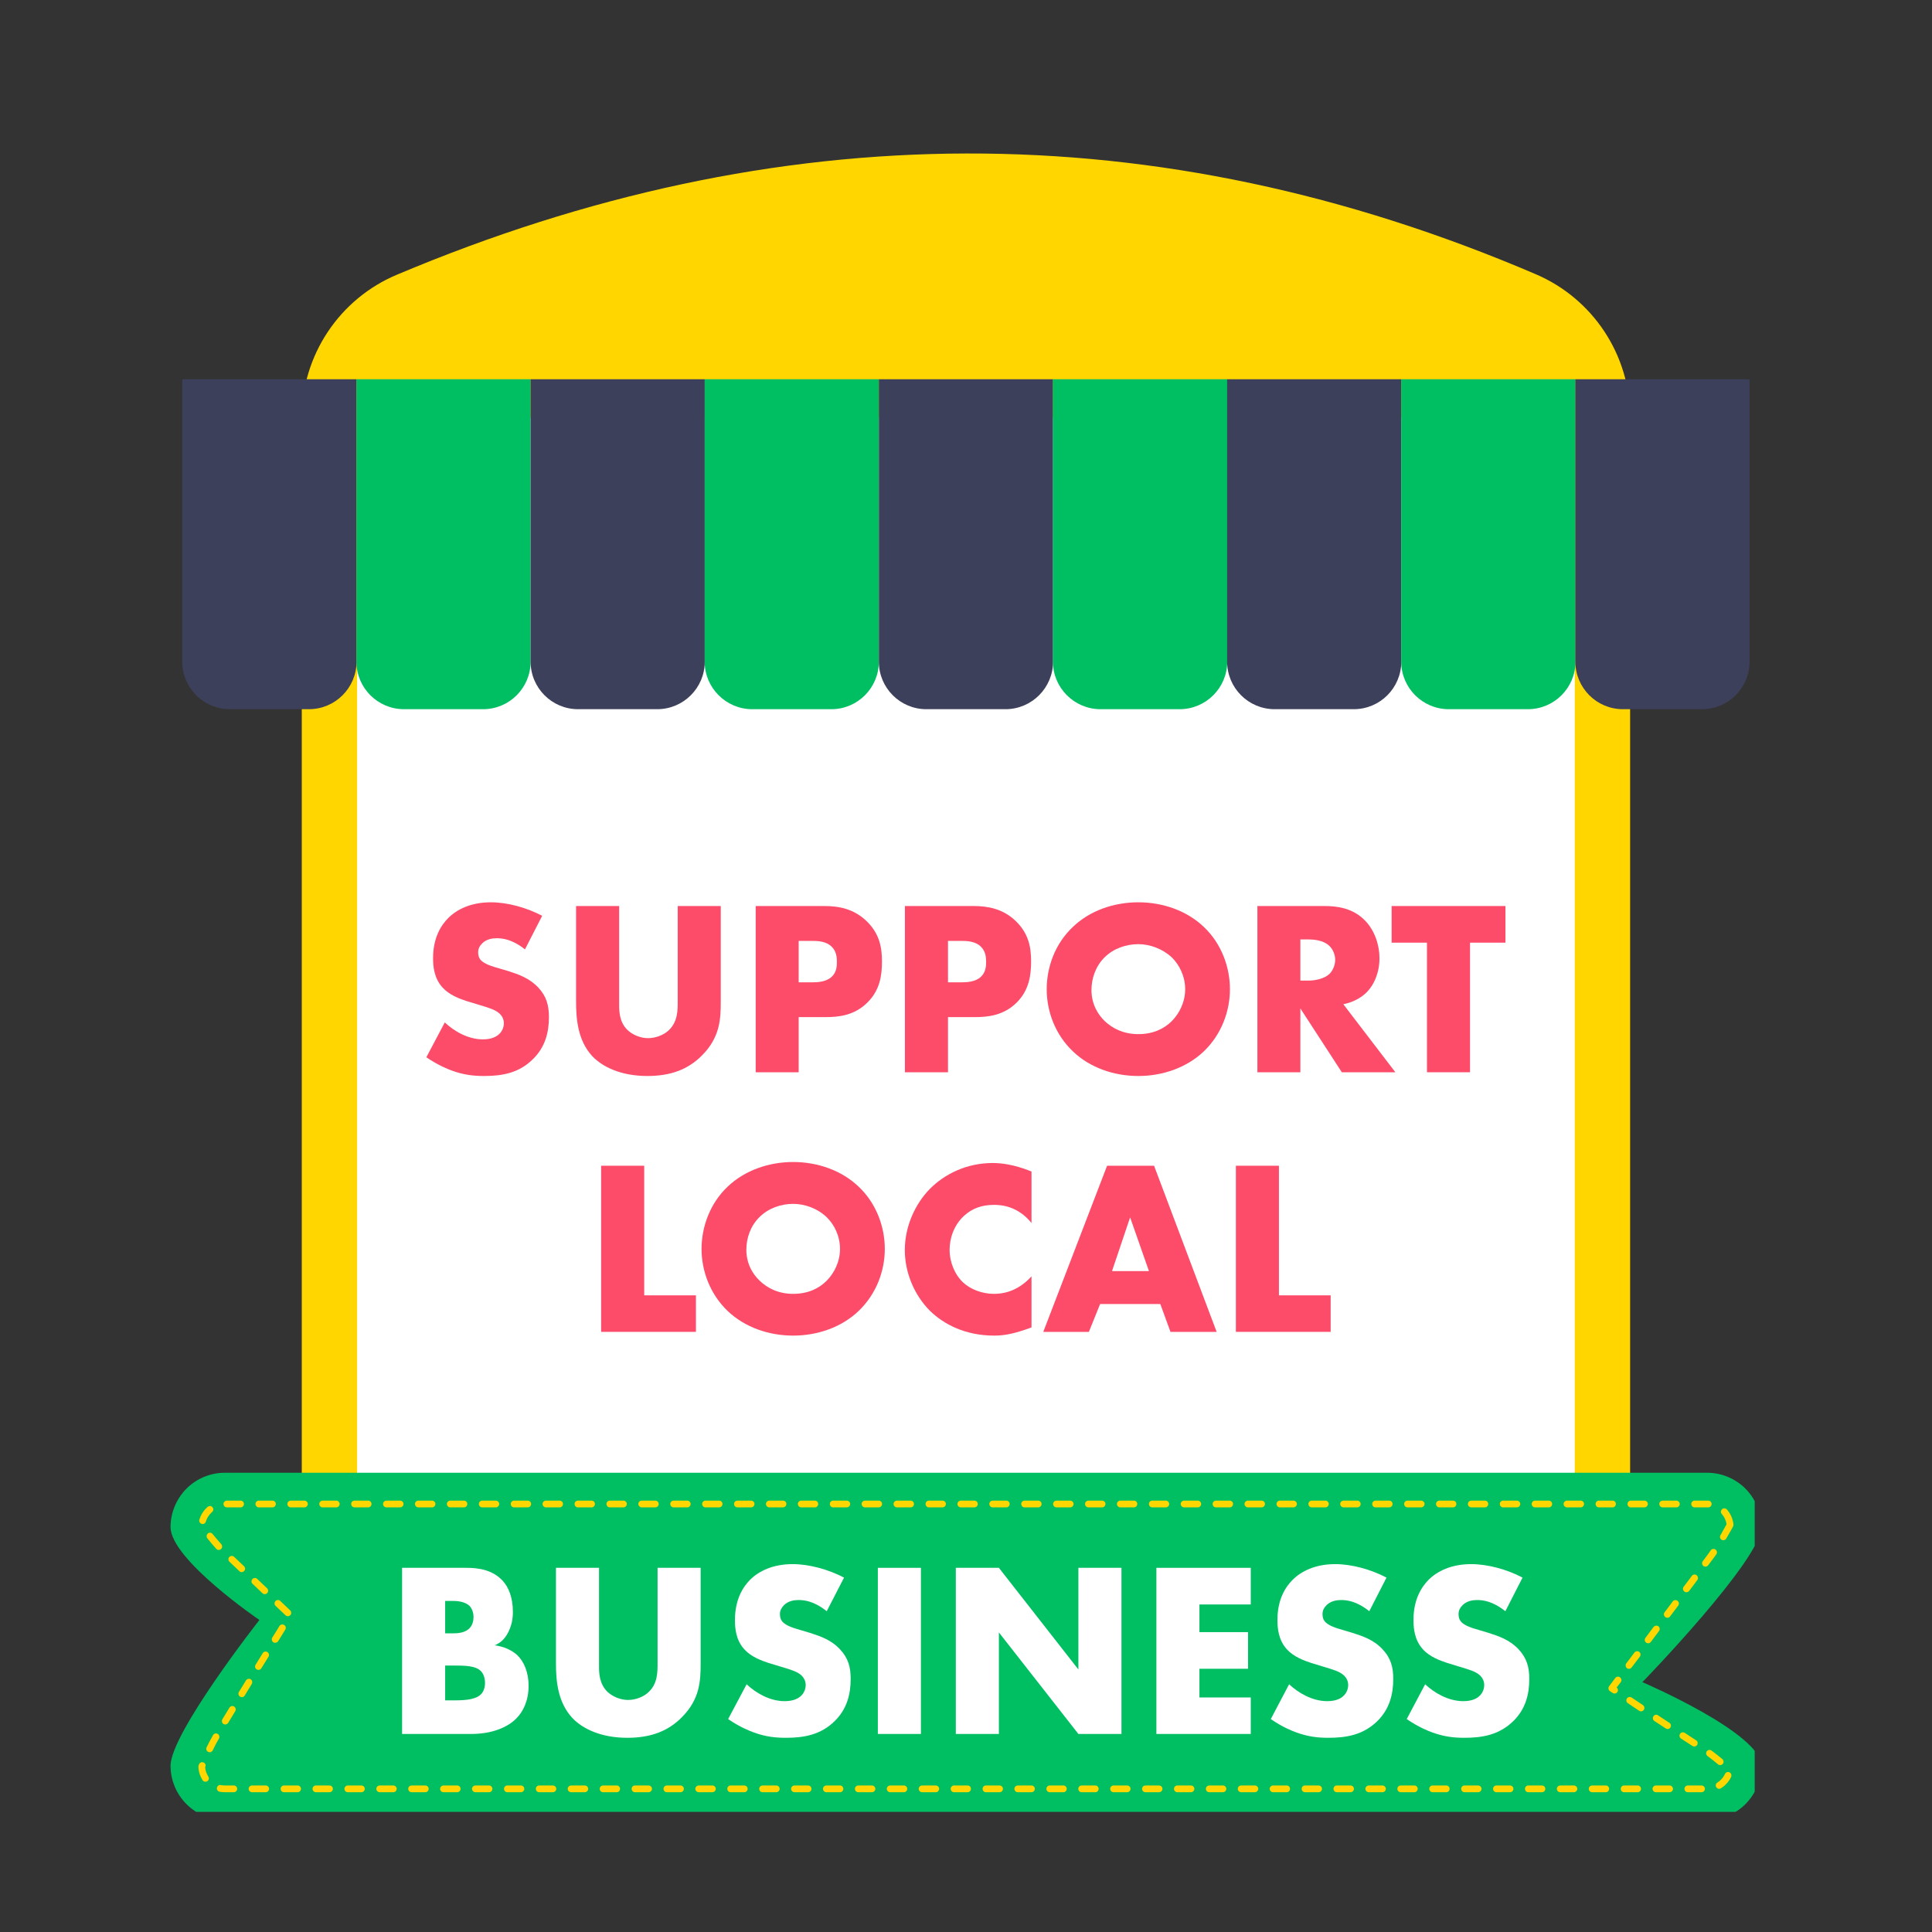
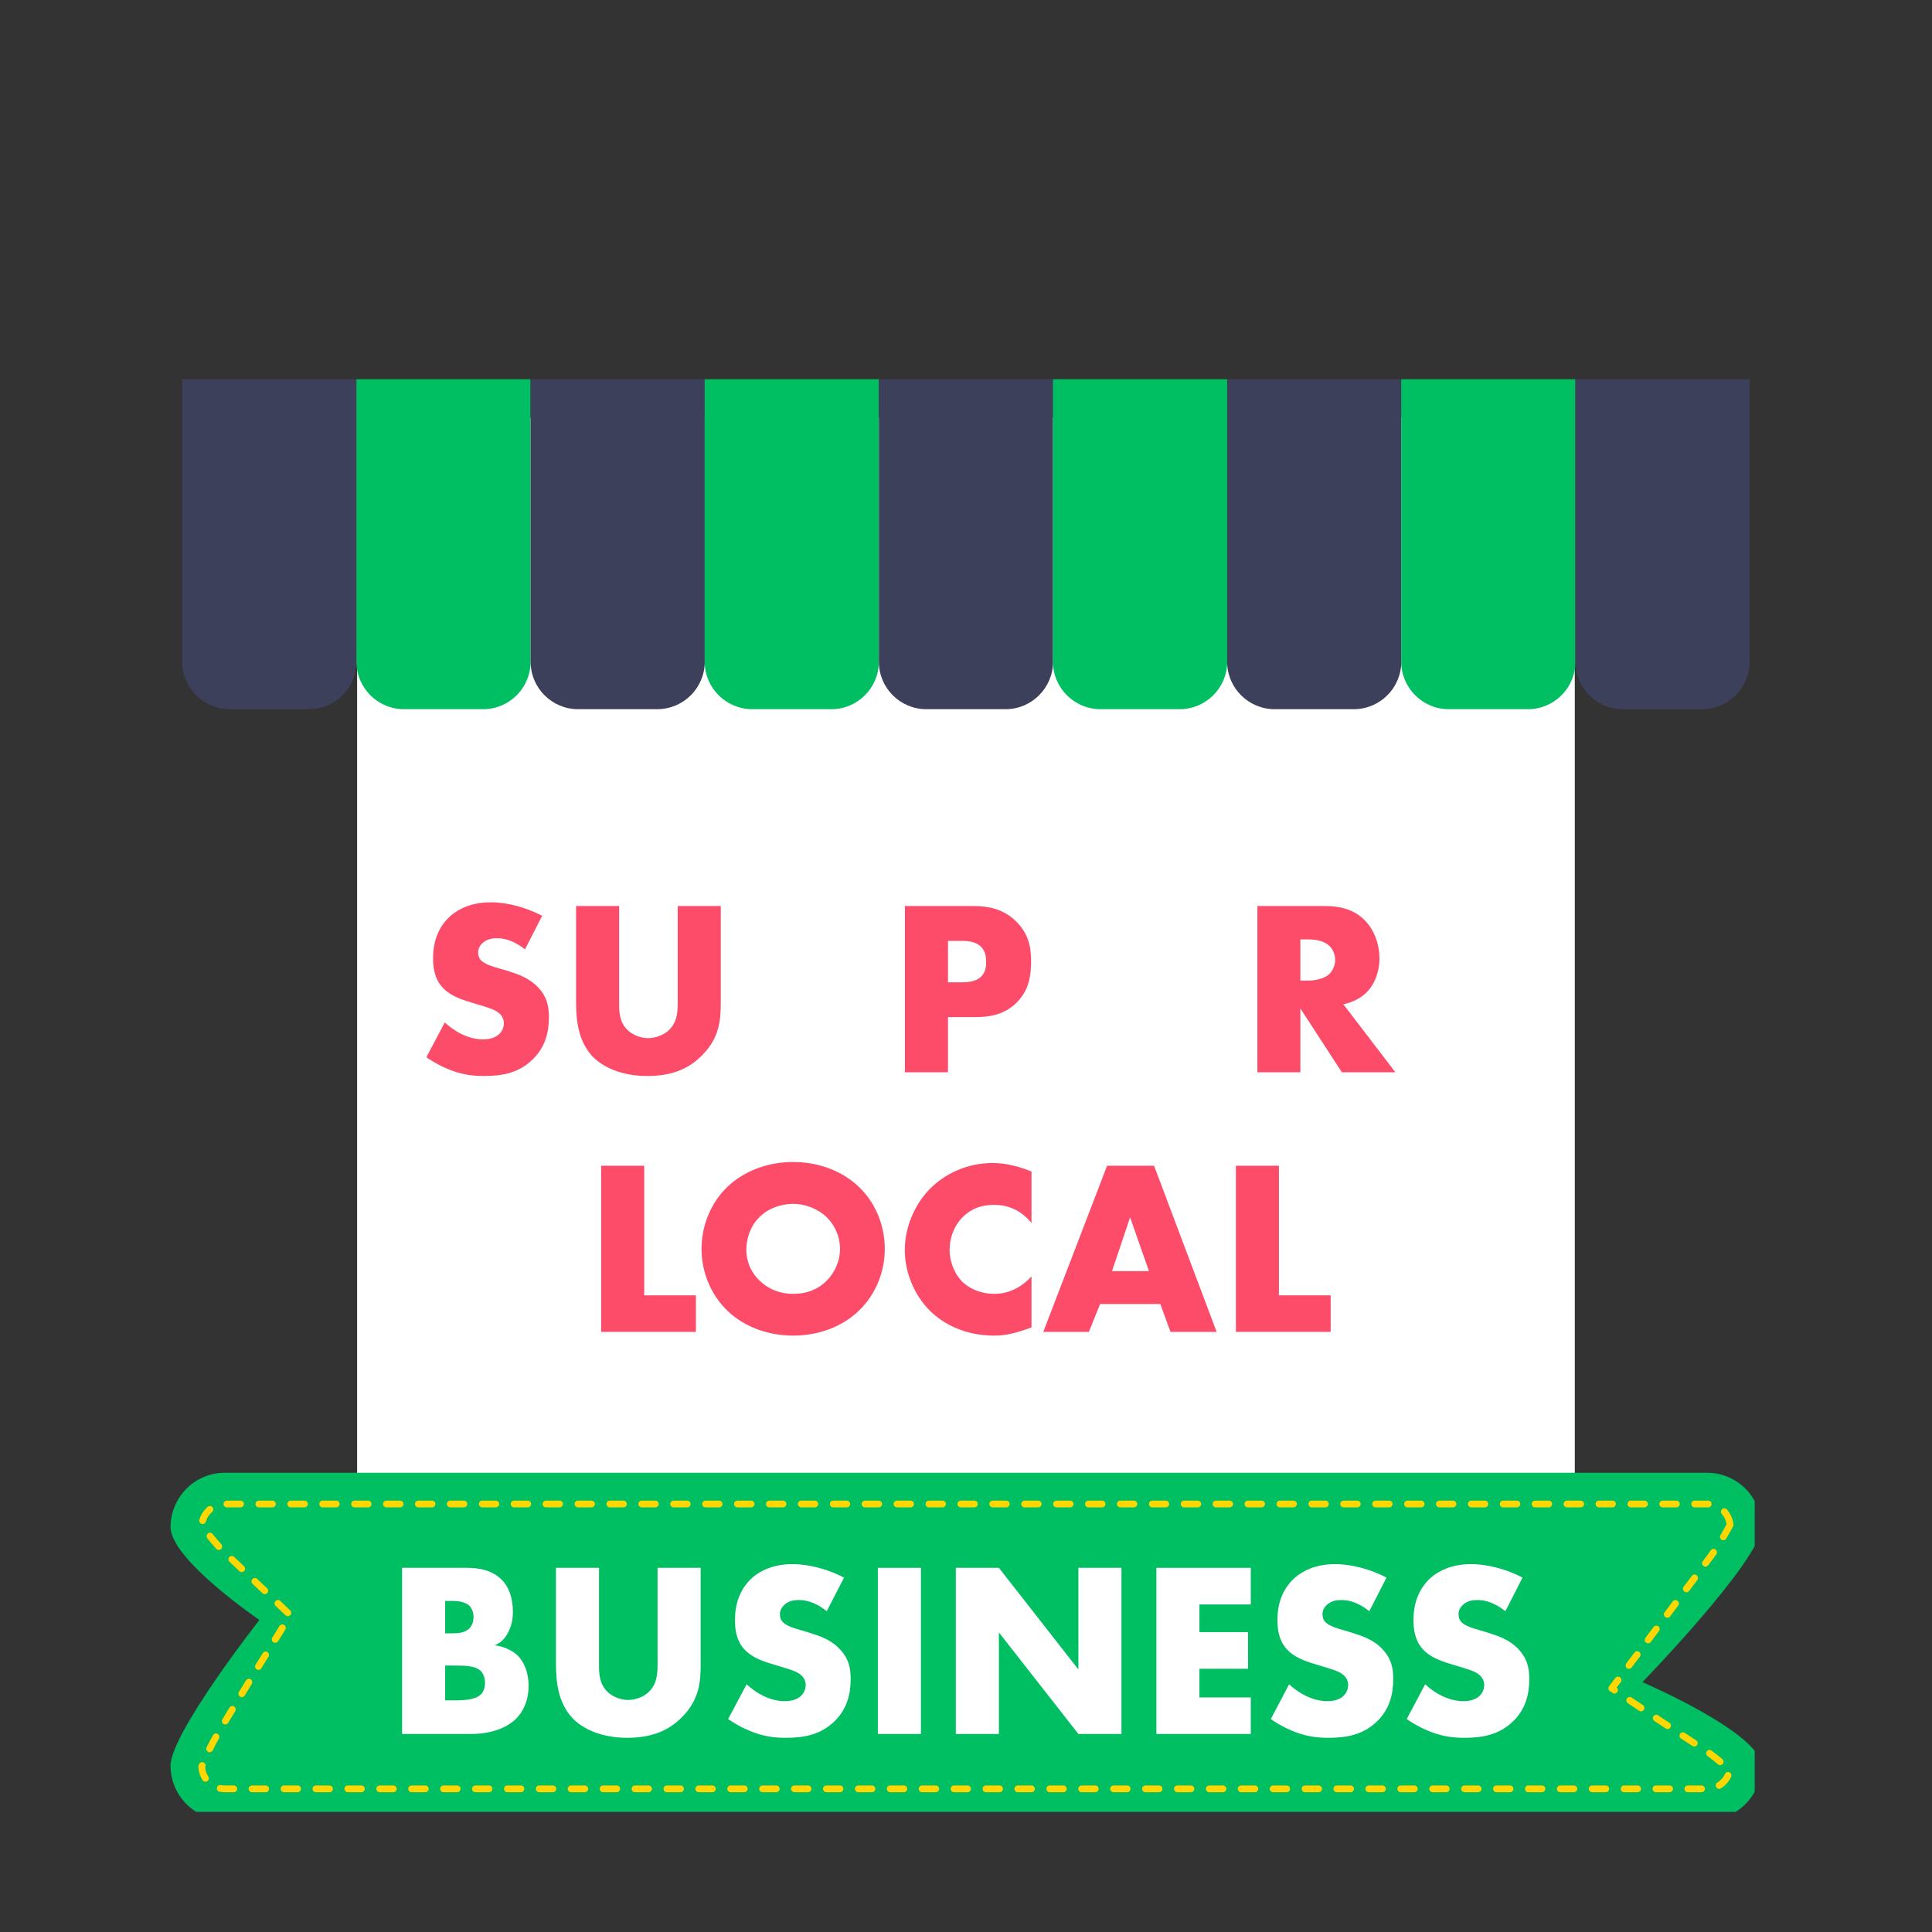
<svg xmlns="http://www.w3.org/2000/svg" version="1.0" preserveAspectRatio="xMidYMid meet" height="100" viewBox="0 0 75 75" zoomAndPan="magnify" width="100">
  <rect x="0" y="0" width="75" height="75" fill="#333333" stroke="none" />
  <defs>
    <clipPath id="dd0cc1abd8">
      <path clip-rule="nonzero" d="M 6.617 57 L 68.117 57 L 68.117 70.336 L 6.617 70.336 Z M 6.617 57" />
    </clipPath>
  </defs>
-   <path fill-rule="evenodd" fill-opacity="1" d="M 63.281 16.195 C 63.281 13.773 61.836 11.59 59.609 10.641 C 44.879 4.336 30.148 4.453 15.418 10.66 C 13.176 11.598 11.715 13.793 11.715 16.223 C 11.715 28.215 11.715 63.914 11.715 63.914 L 63.281 63.914 C 63.281 63.914 63.281 28.156 63.281 16.195 Z M 63.281 16.195" fill="#ffd600" />
  <path fill-rule="evenodd" fill-opacity="1" d="M 61.133 16.195 L 13.863 16.223 L 13.863 63.914 L 61.133 63.914 Z M 61.133 16.195" fill="#ffffff" />
  <path fill-rule="evenodd" fill-opacity="1" d="M 13.84 14.723 L 7.074 14.723 C 7.074 14.723 7.074 22.141 7.074 25.684 C 7.074 26.703 7.902 27.531 8.922 27.531 L 11.992 27.531 C 13.012 27.531 13.84 26.703 13.84 25.684 C 13.84 22.141 13.84 14.723 13.84 14.723 Z M 13.84 14.723" fill="#3d405b" />
  <path fill-rule="evenodd" fill-opacity="1" d="M 20.598 14.723 L 13.836 14.723 L 13.836 25.684 C 13.836 26.703 14.664 27.531 15.684 27.531 L 18.754 27.531 C 19.773 27.531 20.598 26.703 20.598 25.684 C 20.598 22.141 20.598 14.723 20.598 14.723 Z M 20.598 14.723" fill="#00bf63" />
  <path fill-rule="evenodd" fill-opacity="1" d="M 27.359 14.723 L 20.598 14.723 C 20.598 14.723 20.598 22.141 20.598 25.684 C 20.598 26.703 21.422 27.531 22.441 27.531 L 25.512 27.531 C 26.531 27.531 27.359 26.703 27.359 25.684 C 27.359 22.141 27.359 14.723 27.359 14.723 Z M 27.359 14.723" fill="#3d405b" />
  <path fill-rule="evenodd" fill-opacity="1" d="M 34.117 14.723 L 27.355 14.723 C 27.355 14.723 27.355 22.141 27.355 25.684 C 27.355 26.703 28.184 27.531 29.203 27.531 C 30.156 27.531 31.316 27.531 32.273 27.531 C 33.293 27.531 34.117 26.703 34.117 25.684 C 34.117 22.141 34.117 14.723 34.117 14.723 Z M 34.117 14.723" fill="#00bf63" />
  <path fill-rule="evenodd" fill-opacity="1" d="M 40.879 14.723 L 34.117 14.723 L 34.117 25.684 C 34.117 26.703 34.941 27.531 35.961 27.531 C 36.918 27.531 38.078 27.531 39.031 27.531 C 40.051 27.531 40.879 26.703 40.879 25.684 C 40.879 22.141 40.879 14.723 40.879 14.723 Z M 40.879 14.723" fill="#3d405b" />
  <path fill-rule="evenodd" fill-opacity="1" d="M 47.641 14.723 L 40.875 14.723 L 40.875 25.684 C 40.875 26.703 41.703 27.531 42.723 27.531 L 45.793 27.531 C 46.812 27.531 47.641 26.703 47.641 25.684 Z M 47.641 14.723" fill="#00bf63" />
  <path fill-rule="evenodd" fill-opacity="1" d="M 54.398 14.723 L 47.637 14.723 C 47.637 14.723 47.637 22.141 47.637 25.684 C 47.637 26.703 48.461 27.531 49.484 27.531 C 50.438 27.531 51.598 27.531 52.551 27.531 C 53.574 27.531 54.398 26.703 54.398 25.684 Z M 54.398 14.723" fill="#3d405b" />
  <path fill-rule="evenodd" fill-opacity="1" d="M 61.16 14.723 L 54.395 14.723 C 54.395 14.723 54.395 22.141 54.395 25.684 C 54.395 26.703 55.223 27.531 56.242 27.531 L 59.312 27.531 C 60.332 27.531 61.16 26.703 61.16 25.684 C 61.16 22.141 61.16 14.723 61.16 14.723 Z M 61.16 14.723" fill="#00bf63" />
  <path fill-rule="evenodd" fill-opacity="1" d="M 67.918 14.723 L 61.156 14.723 C 61.156 14.723 61.156 22.141 61.156 25.684 C 61.156 26.703 61.98 27.531 63.004 27.531 C 63.957 27.531 65.117 27.531 66.07 27.531 C 67.094 27.531 67.918 26.703 67.918 25.684 C 67.918 22.141 67.918 14.723 67.918 14.723 Z M 67.918 14.723" fill="#3d405b" />
  <g clip-path="url(#dd0cc1abd8)">
    <path fill-rule="evenodd" fill-opacity="1" d="M 68.375 59.281 C 68.375 58.723 68.152 58.188 67.758 57.789 C 67.363 57.395 66.828 57.172 66.27 57.172 C 56.797 57.172 18.199 57.172 8.727 57.172 C 8.168 57.172 7.633 57.395 7.238 57.789 C 6.844 58.188 6.621 58.723 6.621 59.281 C 6.621 60.543 10.07 62.887 10.07 62.887 C 10.07 62.887 6.621 67.281 6.621 68.547 C 6.621 69.105 6.844 69.641 7.238 70.035 C 7.633 70.43 8.168 70.652 8.727 70.652 C 18.199 70.652 56.797 70.652 66.27 70.652 C 66.828 70.652 67.363 70.43 67.758 70.035 C 68.152 69.641 68.375 69.105 68.375 68.547 C 68.375 67.281 63.758 65.301 63.758 65.301 C 63.758 65.301 68.375 60.543 68.375 59.281 Z M 68.375 59.281" fill="#00bf63" />
  </g>
  <path fill-rule="evenodd" fill-opacity="1" d="M 47.473 69.312 L 46.945 69.312 C 46.871 69.312 46.812 69.371 46.812 69.441 C 46.812 69.516 46.871 69.574 46.945 69.574 L 47.473 69.574 C 47.543 69.574 47.605 69.516 47.605 69.441 C 47.605 69.371 47.543 69.312 47.473 69.312 Z M 56.141 69.312 L 55.617 69.312 C 55.543 69.312 55.484 69.371 55.484 69.441 C 55.484 69.516 55.543 69.574 55.617 69.574 L 56.141 69.574 C 56.215 69.574 56.273 69.516 56.273 69.441 C 56.273 69.371 56.215 69.312 56.141 69.312 Z M 57.379 69.312 L 56.855 69.312 C 56.781 69.312 56.723 69.371 56.723 69.441 C 56.723 69.516 56.781 69.574 56.855 69.574 L 57.379 69.574 C 57.453 69.574 57.512 69.516 57.512 69.441 C 57.512 69.371 57.453 69.312 57.379 69.312 Z M 58.621 69.312 L 58.09 69.312 C 58.02 69.312 57.961 69.371 57.961 69.441 C 57.961 69.516 58.02 69.574 58.09 69.574 L 58.621 69.574 C 58.691 69.574 58.75 69.516 58.75 69.441 C 58.75 69.371 58.691 69.312 58.621 69.312 Z M 46.234 69.312 L 45.703 69.312 C 45.633 69.312 45.574 69.371 45.574 69.441 C 45.574 69.516 45.633 69.574 45.703 69.574 L 46.234 69.574 C 46.305 69.574 46.363 69.516 46.363 69.441 C 46.363 69.371 46.305 69.312 46.234 69.312 Z M 48.711 69.312 L 48.184 69.312 C 48.109 69.312 48.051 69.371 48.051 69.441 C 48.051 69.516 48.109 69.574 48.184 69.574 L 48.711 69.574 C 48.785 69.574 48.844 69.516 48.844 69.441 C 48.844 69.371 48.785 69.312 48.711 69.312 Z M 54.906 69.312 L 54.375 69.312 C 54.305 69.312 54.246 69.371 54.246 69.441 C 54.246 69.516 54.305 69.574 54.375 69.574 L 54.906 69.574 C 54.977 69.574 55.035 69.516 55.035 69.441 C 55.035 69.371 54.977 69.312 54.906 69.312 Z M 41.281 69.312 L 40.75 69.312 C 40.68 69.312 40.621 69.371 40.621 69.441 C 40.621 69.516 40.68 69.574 40.75 69.574 L 41.281 69.574 C 41.352 69.574 41.41 69.516 41.41 69.441 C 41.41 69.371 41.352 69.312 41.281 69.312 Z M 42.52 69.312 L 41.988 69.312 C 41.918 69.312 41.859 69.371 41.859 69.441 C 41.859 69.516 41.918 69.574 41.988 69.574 L 42.52 69.574 C 42.59 69.574 42.648 69.516 42.648 69.441 C 42.648 69.371 42.59 69.312 42.52 69.312 Z M 49.949 69.312 L 49.422 69.312 C 49.352 69.312 49.289 69.371 49.289 69.441 C 49.289 69.516 49.352 69.574 49.422 69.574 L 49.949 69.574 C 50.023 69.574 50.078 69.516 50.078 69.441 C 50.078 69.371 50.023 69.312 49.949 69.312 Z M 51.188 69.312 L 50.66 69.312 C 50.586 69.312 50.531 69.371 50.531 69.441 C 50.531 69.516 50.586 69.574 50.66 69.574 L 51.188 69.574 C 51.258 69.574 51.32 69.516 51.32 69.441 C 51.32 69.371 51.258 69.312 51.188 69.312 Z M 44.992 69.312 L 44.469 69.312 C 44.395 69.312 44.336 69.371 44.336 69.441 C 44.336 69.516 44.395 69.574 44.469 69.574 L 44.992 69.574 C 45.066 69.574 45.125 69.516 45.125 69.441 C 45.125 69.371 45.066 69.312 44.992 69.312 Z M 43.754 69.312 L 43.23 69.312 C 43.156 69.312 43.098 69.371 43.098 69.441 C 43.098 69.516 43.156 69.574 43.23 69.574 L 43.754 69.574 C 43.828 69.574 43.887 69.516 43.887 69.441 C 43.887 69.371 43.828 69.312 43.754 69.312 Z M 40.039 69.312 L 39.512 69.312 C 39.441 69.312 39.379 69.371 39.379 69.441 C 39.379 69.516 39.441 69.574 39.512 69.574 L 40.039 69.574 C 40.113 69.574 40.172 69.516 40.172 69.441 C 40.172 69.371 40.113 69.312 40.039 69.312 Z M 66.051 69.312 L 65.523 69.312 C 65.449 69.312 65.391 69.371 65.391 69.441 C 65.391 69.516 65.449 69.574 65.523 69.574 L 66.051 69.574 C 66.125 69.574 66.184 69.516 66.184 69.441 C 66.184 69.371 66.125 69.312 66.051 69.312 Z M 63.574 69.312 L 63.047 69.312 C 62.973 69.312 62.918 69.371 62.918 69.441 C 62.918 69.516 62.973 69.574 63.047 69.574 L 63.574 69.574 C 63.645 69.574 63.703 69.516 63.703 69.441 C 63.703 69.371 63.645 69.312 63.574 69.312 Z M 62.336 69.312 L 61.809 69.312 C 61.734 69.312 61.676 69.371 61.676 69.441 C 61.676 69.516 61.734 69.574 61.809 69.574 L 62.336 69.574 C 62.41 69.574 62.465 69.516 62.465 69.441 C 62.465 69.371 62.41 69.312 62.336 69.312 Z M 61.098 69.312 L 60.57 69.312 C 60.496 69.312 60.438 69.371 60.438 69.441 C 60.438 69.516 60.496 69.574 60.57 69.574 L 61.098 69.574 C 61.168 69.574 61.23 69.516 61.23 69.441 C 61.23 69.371 61.168 69.312 61.098 69.312 Z M 59.859 69.312 L 59.328 69.312 C 59.258 69.312 59.199 69.371 59.199 69.441 C 59.199 69.516 59.258 69.574 59.328 69.574 L 59.859 69.574 C 59.93 69.574 59.988 69.516 59.988 69.441 C 59.988 69.371 59.93 69.312 59.859 69.312 Z M 53.664 69.312 L 53.137 69.312 C 53.066 69.312 53.004 69.371 53.004 69.441 C 53.004 69.516 53.066 69.574 53.137 69.574 L 53.664 69.574 C 53.738 69.574 53.797 69.516 53.797 69.441 C 53.797 69.371 53.738 69.312 53.664 69.312 Z M 52.426 69.312 L 51.898 69.312 C 51.824 69.312 51.766 69.371 51.766 69.441 C 51.766 69.516 51.824 69.574 51.898 69.574 L 52.426 69.574 C 52.5 69.574 52.559 69.516 52.559 69.441 C 52.559 69.371 52.5 69.312 52.426 69.312 Z M 64.812 69.312 L 64.285 69.312 C 64.211 69.312 64.152 69.371 64.152 69.441 C 64.152 69.516 64.211 69.574 64.285 69.574 L 64.812 69.574 C 64.883 69.574 64.945 69.516 64.945 69.441 C 64.945 69.371 64.883 69.312 64.812 69.312 Z M 37.562 69.312 L 37.035 69.312 C 36.965 69.312 36.906 69.371 36.906 69.441 C 36.906 69.516 36.965 69.574 37.035 69.574 L 37.562 69.574 C 37.637 69.574 37.691 69.516 37.691 69.441 C 37.691 69.371 37.637 69.312 37.562 69.312 Z M 25.176 69.312 L 24.648 69.312 C 24.578 69.312 24.52 69.371 24.52 69.441 C 24.52 69.516 24.578 69.574 24.648 69.574 L 25.176 69.574 C 25.25 69.574 25.309 69.516 25.309 69.441 C 25.309 69.371 25.25 69.312 25.176 69.312 Z M 27.652 69.312 L 27.129 69.312 C 27.055 69.312 26.992 69.371 26.992 69.441 C 26.992 69.516 27.055 69.574 27.129 69.574 L 27.652 69.574 C 27.727 69.574 27.785 69.516 27.785 69.441 C 27.785 69.371 27.727 69.312 27.652 69.312 Z M 28.895 69.312 L 28.363 69.312 C 28.293 69.312 28.234 69.371 28.234 69.441 C 28.234 69.516 28.293 69.574 28.363 69.574 L 28.895 69.574 C 28.965 69.574 29.023 69.516 29.023 69.441 C 29.023 69.371 28.965 69.312 28.895 69.312 Z M 30.133 69.312 L 29.605 69.312 C 29.531 69.312 29.473 69.371 29.473 69.441 C 29.473 69.516 29.531 69.574 29.605 69.574 L 30.133 69.574 C 30.203 69.574 30.266 69.516 30.266 69.441 C 30.266 69.371 30.203 69.312 30.133 69.312 Z M 26.414 69.312 L 25.891 69.312 C 25.812 69.312 25.758 69.371 25.758 69.441 C 25.758 69.516 25.812 69.574 25.891 69.574 L 26.414 69.574 C 26.488 69.574 26.547 69.516 26.547 69.441 C 26.547 69.371 26.488 69.312 26.414 69.312 Z M 31.367 69.312 L 30.844 69.312 C 30.77 69.312 30.711 69.371 30.711 69.441 C 30.711 69.516 30.77 69.574 30.844 69.574 L 31.367 69.574 C 31.445 69.574 31.5 69.516 31.5 69.441 C 31.5 69.371 31.445 69.312 31.367 69.312 Z M 38.801 69.312 L 38.273 69.312 C 38.199 69.312 38.145 69.371 38.145 69.441 C 38.145 69.516 38.199 69.574 38.273 69.574 L 38.801 69.574 C 38.875 69.574 38.934 69.516 38.934 69.441 C 38.934 69.371 38.875 69.312 38.801 69.312 Z M 36.324 69.312 L 35.797 69.312 C 35.727 69.312 35.664 69.371 35.664 69.441 C 35.664 69.516 35.727 69.574 35.797 69.574 L 36.324 69.574 C 36.398 69.574 36.457 69.516 36.457 69.441 C 36.457 69.371 36.398 69.312 36.324 69.312 Z M 35.086 69.312 L 34.559 69.312 C 34.484 69.312 34.426 69.371 34.426 69.441 C 34.426 69.516 34.484 69.574 34.559 69.574 L 35.086 69.574 C 35.16 69.574 35.219 69.516 35.219 69.441 C 35.219 69.371 35.16 69.312 35.086 69.312 Z M 33.848 69.312 L 33.32 69.312 C 33.246 69.312 33.188 69.371 33.188 69.441 C 33.188 69.516 33.246 69.574 33.32 69.574 L 33.848 69.574 C 33.918 69.574 33.98 69.516 33.98 69.441 C 33.98 69.371 33.918 69.312 33.848 69.312 Z M 20.223 69.312 L 19.695 69.312 C 19.621 69.312 19.566 69.371 19.566 69.441 C 19.566 69.516 19.621 69.574 19.695 69.574 L 20.223 69.574 C 20.293 69.574 20.352 69.516 20.352 69.441 C 20.352 69.371 20.293 69.312 20.223 69.312 Z M 32.609 69.312 L 32.082 69.312 C 32.008 69.312 31.949 69.371 31.949 69.441 C 31.949 69.516 32.008 69.574 32.082 69.574 L 32.609 69.574 C 32.68 69.574 32.738 69.516 32.738 69.441 C 32.738 69.371 32.68 69.312 32.609 69.312 Z M 21.461 69.312 L 20.934 69.312 C 20.859 69.312 20.801 69.371 20.801 69.441 C 20.801 69.516 20.859 69.574 20.934 69.574 L 21.461 69.574 C 21.531 69.574 21.594 69.516 21.594 69.441 C 21.594 69.371 21.531 69.312 21.461 69.312 Z M 22.699 69.312 L 22.172 69.312 C 22.098 69.312 22.039 69.371 22.039 69.441 C 22.039 69.516 22.098 69.574 22.172 69.574 L 22.699 69.574 C 22.773 69.574 22.832 69.516 22.832 69.441 C 22.832 69.371 22.773 69.312 22.699 69.312 Z M 18.984 69.312 L 18.457 69.312 C 18.387 69.312 18.324 69.371 18.324 69.441 C 18.324 69.516 18.387 69.574 18.457 69.574 C 18.633 69.574 18.809 69.574 18.984 69.574 C 19.059 69.574 19.113 69.516 19.113 69.441 C 19.113 69.371 19.059 69.312 18.984 69.312 Z M 17.746 69.312 L 17.219 69.312 C 17.145 69.312 17.086 69.371 17.086 69.441 C 17.086 69.516 17.145 69.574 17.219 69.574 L 17.746 69.574 C 17.82 69.574 17.879 69.516 17.879 69.441 C 17.879 69.371 17.82 69.312 17.746 69.312 Z M 16.508 69.312 L 15.98 69.312 C 15.906 69.312 15.848 69.371 15.848 69.441 C 15.848 69.516 15.906 69.574 15.98 69.574 L 16.508 69.574 C 16.578 69.574 16.641 69.516 16.641 69.441 C 16.641 69.371 16.578 69.312 16.508 69.312 Z M 10.312 69.312 C 10.133 69.312 9.957 69.312 9.785 69.312 C 9.715 69.312 9.652 69.371 9.652 69.441 C 9.652 69.516 9.715 69.574 9.785 69.574 L 10.312 69.574 C 10.387 69.574 10.445 69.516 10.445 69.441 C 10.445 69.371 10.387 69.312 10.312 69.312 Z M 9.074 69.312 L 8.727 69.312 C 8.676 69.312 8.625 69.305 8.574 69.297 C 8.504 69.281 8.434 69.328 8.422 69.398 C 8.406 69.469 8.453 69.539 8.52 69.555 C 8.59 69.566 8.66 69.574 8.727 69.574 L 9.074 69.574 C 9.148 69.574 9.207 69.516 9.207 69.441 C 9.207 69.371 9.148 69.312 9.074 69.312 Z M 23.941 69.312 L 23.41 69.312 C 23.34 69.312 23.281 69.371 23.281 69.441 C 23.281 69.516 23.34 69.574 23.41 69.574 L 23.941 69.574 C 24.012 69.574 24.07 69.516 24.07 69.441 C 24.07 69.371 24.012 69.312 23.941 69.312 Z M 15.27 69.312 L 14.742 69.312 C 14.668 69.312 14.609 69.371 14.609 69.441 C 14.609 69.516 14.668 69.574 14.742 69.574 L 15.27 69.574 C 15.34 69.574 15.398 69.516 15.398 69.441 C 15.398 69.371 15.34 69.312 15.27 69.312 Z M 12.789 69.312 L 12.266 69.312 C 12.191 69.312 12.133 69.371 12.133 69.441 C 12.133 69.516 12.191 69.574 12.266 69.574 L 12.789 69.574 C 12.863 69.574 12.922 69.516 12.922 69.441 C 12.922 69.371 12.863 69.312 12.789 69.312 Z M 14.027 69.312 L 13.504 69.312 C 13.43 69.312 13.371 69.371 13.371 69.441 C 13.371 69.516 13.43 69.574 13.504 69.574 L 14.027 69.574 C 14.102 69.574 14.16 69.516 14.16 69.441 C 14.16 69.371 14.102 69.312 14.027 69.312 Z M 11.555 69.312 L 11.023 69.312 C 10.953 69.312 10.895 69.371 10.895 69.441 C 10.895 69.516 10.953 69.574 11.023 69.574 L 11.555 69.574 C 11.625 69.574 11.684 69.516 11.684 69.441 C 11.684 69.371 11.625 69.312 11.555 69.312 Z M 66.961 68.867 C 66.926 68.945 66.875 69.023 66.809 69.086 C 66.766 69.129 66.719 69.168 66.668 69.199 C 66.605 69.234 66.586 69.316 66.625 69.379 C 66.664 69.441 66.746 69.461 66.805 69.422 C 66.875 69.379 66.938 69.332 66.992 69.273 C 67.082 69.188 67.152 69.086 67.203 68.977 C 67.23 68.91 67.203 68.832 67.137 68.801 C 67.07 68.77 66.992 68.801 66.961 68.867 Z M 8.086 68.965 C 8.016 68.855 7.973 68.734 7.965 68.605 C 7.969 68.602 7.969 68.594 7.969 68.59 C 8 68.523 7.969 68.445 7.898 68.418 C 7.832 68.391 7.754 68.422 7.727 68.488 C 7.719 68.508 7.715 68.523 7.711 68.531 C 7.703 68.551 7.699 68.57 7.703 68.59 C 7.707 68.773 7.766 68.953 7.863 69.105 C 7.906 69.168 7.984 69.184 8.047 69.145 C 8.109 69.105 8.125 69.023 8.086 68.965 Z M 66.285 68.168 C 66.426 68.27 66.566 68.387 66.691 68.488 C 66.746 68.535 66.832 68.531 66.879 68.473 C 66.926 68.418 66.914 68.336 66.863 68.289 C 66.73 68.18 66.586 68.062 66.441 67.957 C 66.383 67.914 66.301 67.926 66.258 67.984 C 66.215 68.043 66.227 68.125 66.285 68.168 Z M 8.258 67.949 C 8.332 67.793 8.414 67.633 8.5 67.488 C 8.535 67.426 8.512 67.344 8.449 67.309 C 8.387 67.273 8.305 67.293 8.27 67.359 C 8.184 67.508 8.098 67.672 8.02 67.832 C 7.988 67.898 8.016 67.977 8.082 68.008 C 8.148 68.039 8.227 68.012 8.258 67.949 Z M 65.258 67.492 C 65.41 67.59 65.559 67.688 65.699 67.777 C 65.762 67.816 65.844 67.801 65.883 67.738 C 65.922 67.68 65.906 67.598 65.844 67.559 C 65.703 67.465 65.555 67.371 65.402 67.27 C 65.34 67.23 65.258 67.246 65.219 67.309 C 65.18 67.371 65.195 67.453 65.258 67.492 Z M 64.223 66.809 C 64.367 66.902 64.516 67 64.664 67.098 C 64.723 67.141 64.805 67.121 64.844 67.062 C 64.883 67 64.867 66.918 64.805 66.879 C 64.66 66.781 64.512 66.684 64.367 66.59 C 64.309 66.547 64.227 66.562 64.188 66.625 C 64.145 66.684 64.16 66.766 64.223 66.809 Z M 8.859 66.879 C 8.945 66.734 9.039 66.582 9.133 66.426 C 9.168 66.367 9.148 66.285 9.086 66.246 C 9.023 66.207 8.945 66.23 8.906 66.293 C 8.812 66.445 8.723 66.598 8.633 66.742 C 8.598 66.805 8.613 66.887 8.676 66.926 C 8.742 66.961 8.82 66.941 8.859 66.879 Z M 63.191 66.117 C 63.324 66.207 63.473 66.309 63.629 66.41 C 63.691 66.453 63.773 66.438 63.812 66.375 C 63.855 66.316 63.836 66.234 63.777 66.191 C 63.621 66.09 63.473 65.988 63.34 65.898 C 63.277 65.859 63.199 65.875 63.156 65.934 C 63.117 65.996 63.133 66.078 63.191 66.117 Z M 9.5 65.82 C 9.59 65.668 9.684 65.52 9.773 65.371 C 9.809 65.309 9.793 65.227 9.73 65.188 C 9.668 65.152 9.59 65.172 9.551 65.23 C 9.457 65.383 9.367 65.531 9.273 65.684 C 9.238 65.746 9.258 65.824 9.32 65.863 C 9.383 65.902 9.465 65.883 9.5 65.82 Z M 62.758 65.508 L 62.918 65.301 C 62.961 65.242 62.949 65.16 62.887 65.113 C 62.832 65.07 62.746 65.082 62.703 65.141 C 62.555 65.344 62.465 65.461 62.465 65.461 C 62.445 65.488 62.434 65.523 62.441 65.559 C 62.445 65.594 62.465 65.629 62.496 65.648 C 62.496 65.648 62.535 65.672 62.602 65.719 C 62.664 65.762 62.742 65.746 62.785 65.684 C 62.824 65.629 62.812 65.551 62.758 65.508 Z M 10.145 64.762 C 10.238 64.609 10.332 64.461 10.422 64.316 C 10.461 64.254 10.441 64.172 10.379 64.133 C 10.316 64.094 10.234 64.113 10.199 64.176 C 10.109 64.32 10.016 64.473 9.922 64.625 C 9.883 64.688 9.902 64.77 9.965 64.805 C 10.027 64.844 10.109 64.824 10.145 64.762 Z M 63.449 64.152 C 63.336 64.301 63.23 64.441 63.133 64.57 C 63.09 64.629 63.102 64.711 63.156 64.758 C 63.215 64.801 63.297 64.789 63.34 64.73 C 63.441 64.602 63.547 64.457 63.66 64.309 C 63.703 64.25 63.691 64.168 63.633 64.125 C 63.578 64.082 63.492 64.094 63.449 64.152 Z M 64.191 63.16 C 64.086 63.305 63.98 63.445 63.875 63.582 C 63.832 63.641 63.844 63.723 63.902 63.766 C 63.961 63.809 64.043 63.797 64.086 63.738 C 64.191 63.602 64.297 63.461 64.402 63.316 C 64.445 63.262 64.434 63.176 64.379 63.133 C 64.316 63.09 64.238 63.102 64.191 63.16 Z M 10.797 63.711 C 10.898 63.543 10.992 63.391 11.074 63.262 C 11.113 63.199 11.094 63.117 11.031 63.082 C 10.969 63.043 10.887 63.062 10.848 63.121 C 10.77 63.254 10.676 63.402 10.57 63.57 C 10.535 63.633 10.551 63.715 10.613 63.754 C 10.676 63.789 10.758 63.77 10.797 63.711 Z M 64.934 62.168 C 64.832 62.309 64.727 62.449 64.617 62.59 C 64.574 62.648 64.586 62.73 64.648 62.773 C 64.703 62.82 64.789 62.809 64.832 62.75 C 64.934 62.609 65.039 62.469 65.148 62.328 C 65.191 62.27 65.18 62.188 65.121 62.145 C 65.062 62.098 64.977 62.109 64.934 62.168 Z M 11.262 62.512 C 11.18 62.434 11.047 62.309 10.879 62.148 C 10.832 62.098 10.746 62.102 10.695 62.152 C 10.645 62.207 10.645 62.289 10.699 62.34 C 10.863 62.496 11 62.625 11.082 62.703 C 11.133 62.754 11.219 62.754 11.27 62.699 C 11.32 62.648 11.316 62.562 11.262 62.512 Z M 10.367 61.656 C 10.246 61.539 10.117 61.418 9.984 61.293 C 9.934 61.242 9.852 61.246 9.801 61.297 C 9.75 61.352 9.75 61.434 9.805 61.484 C 9.938 61.609 10.062 61.73 10.188 61.848 C 10.238 61.898 10.32 61.898 10.371 61.844 C 10.422 61.793 10.422 61.707 10.367 61.656 Z M 65.676 61.176 C 65.574 61.316 65.469 61.457 65.359 61.598 C 65.316 61.656 65.328 61.738 65.387 61.785 C 65.445 61.828 65.527 61.816 65.574 61.758 C 65.68 61.613 65.785 61.473 65.891 61.336 C 65.93 61.277 65.922 61.195 65.859 61.148 C 65.801 61.105 65.719 61.117 65.676 61.176 Z M 9.473 60.801 C 9.34 60.676 9.211 60.555 9.09 60.438 C 9.039 60.387 8.953 60.391 8.902 60.441 C 8.852 60.496 8.855 60.578 8.91 60.629 C 9.031 60.746 9.16 60.867 9.293 60.992 C 9.34 61.043 9.426 61.043 9.477 60.988 C 9.527 60.938 9.527 60.852 9.473 60.801 Z M 66.41 60.184 C 66.375 60.238 66.336 60.289 66.301 60.34 C 66.238 60.426 66.172 60.516 66.102 60.605 C 66.059 60.664 66.07 60.746 66.125 60.789 C 66.188 60.836 66.27 60.82 66.312 60.762 C 66.379 60.672 66.445 60.582 66.512 60.496 C 66.551 60.445 66.586 60.391 66.629 60.336 C 66.668 60.273 66.652 60.191 66.594 60.152 C 66.535 60.109 66.453 60.125 66.41 60.184 Z M 8.59 59.945 C 8.473 59.82 8.359 59.68 8.254 59.551 C 8.211 59.492 8.125 59.484 8.07 59.527 C 8.016 59.574 8.004 59.656 8.047 59.715 C 8.156 59.848 8.273 59.992 8.395 60.125 C 8.441 60.18 8.527 60.184 8.582 60.133 C 8.633 60.086 8.637 60 8.59 59.945 Z M 67.023 59.176 C 66.98 59.254 66.895 59.41 66.789 59.594 C 66.75 59.652 66.77 59.734 66.832 59.773 C 66.895 59.809 66.977 59.789 67.012 59.727 C 67.145 59.504 67.242 59.324 67.273 59.266 C 67.293 59.234 67.297 59.195 67.289 59.164 C 67.289 59.156 67.289 59.148 67.289 59.141 C 67.258 58.938 67.172 58.75 67.039 58.598 C 66.988 58.543 66.906 58.539 66.852 58.586 C 66.797 58.637 66.789 58.719 66.84 58.773 C 66.941 58.887 67.008 59.027 67.023 59.176 Z M 7.992 59.066 C 8.027 58.945 8.094 58.832 8.188 58.738 C 8.203 58.723 8.219 58.711 8.234 58.695 C 8.289 58.648 8.297 58.566 8.25 58.512 C 8.203 58.453 8.121 58.449 8.062 58.496 C 8.043 58.512 8.02 58.531 8 58.555 C 7.875 58.676 7.789 58.828 7.738 58.996 C 7.719 59.062 7.762 59.137 7.828 59.156 C 7.898 59.18 7.973 59.137 7.992 59.066 Z M 65.785 58.516 L 66.27 58.516 C 66.281 58.516 66.293 58.516 66.309 58.516 C 66.379 58.52 66.441 58.465 66.445 58.391 C 66.449 58.32 66.395 58.258 66.32 58.254 C 66.301 58.254 66.285 58.254 66.27 58.254 L 65.785 58.254 C 65.715 58.254 65.656 58.312 65.656 58.383 C 65.656 58.457 65.715 58.516 65.785 58.516 Z M 57.117 58.516 L 57.645 58.516 C 57.715 58.516 57.773 58.457 57.773 58.383 C 57.773 58.312 57.715 58.254 57.645 58.254 L 57.117 58.254 C 57.043 58.254 56.984 58.312 56.984 58.383 C 56.984 58.457 57.043 58.516 57.117 58.516 Z M 58.352 58.516 L 58.883 58.516 C 58.953 58.516 59.016 58.457 59.016 58.383 C 59.016 58.312 58.953 58.254 58.883 58.254 L 58.352 58.254 C 58.281 58.254 58.223 58.312 58.223 58.383 C 58.223 58.457 58.281 58.516 58.352 58.516 Z M 60.832 58.516 L 61.359 58.516 C 61.434 58.516 61.492 58.457 61.492 58.383 C 61.492 58.312 61.434 58.254 61.359 58.254 L 60.832 58.254 C 60.762 58.254 60.699 58.312 60.699 58.383 C 60.699 58.457 60.762 58.516 60.832 58.516 Z M 62.07 58.516 L 62.598 58.516 C 62.672 58.516 62.727 58.457 62.727 58.383 C 62.727 58.312 62.672 58.254 62.598 58.254 L 62.07 58.254 C 62 58.254 61.941 58.312 61.941 58.383 C 61.941 58.457 62 58.516 62.07 58.516 Z M 49.684 58.516 L 50.211 58.516 C 50.281 58.516 50.344 58.457 50.344 58.383 C 50.344 58.312 50.281 58.254 50.211 58.254 L 49.684 58.254 C 49.613 58.254 49.555 58.312 49.555 58.383 C 49.555 58.457 49.613 58.516 49.684 58.516 Z M 55.879 58.516 L 56.402 58.516 C 56.48 58.516 56.535 58.457 56.535 58.383 C 56.535 58.312 56.48 58.254 56.402 58.254 L 55.879 58.254 C 55.805 58.254 55.746 58.312 55.746 58.383 C 55.746 58.457 55.805 58.516 55.879 58.516 Z M 50.926 58.516 L 51.449 58.516 C 51.523 58.516 51.582 58.457 51.582 58.383 C 51.582 58.312 51.523 58.254 51.449 58.254 L 50.926 58.254 C 50.848 58.254 50.793 58.312 50.793 58.383 C 50.793 58.457 50.848 58.516 50.926 58.516 Z M 59.594 58.516 L 60.121 58.516 C 60.195 58.516 60.254 58.457 60.254 58.383 C 60.254 58.312 60.195 58.254 60.121 58.254 L 59.594 58.254 C 59.52 58.254 59.461 58.312 59.461 58.383 C 59.461 58.457 59.52 58.516 59.594 58.516 Z M 64.547 58.516 L 65.074 58.516 C 65.148 58.516 65.207 58.457 65.207 58.383 C 65.207 58.312 65.148 58.254 65.074 58.254 L 64.547 58.254 C 64.473 58.254 64.414 58.312 64.414 58.383 C 64.414 58.457 64.473 58.516 64.547 58.516 Z M 16.242 58.516 L 16.77 58.516 C 16.844 58.516 16.902 58.457 16.902 58.383 C 16.902 58.312 16.844 58.254 16.77 58.254 C 16.594 58.254 16.418 58.254 16.242 58.254 C 16.168 58.254 16.109 58.312 16.109 58.383 C 16.109 58.457 16.168 58.516 16.242 58.516 Z M 13.766 58.516 L 14.293 58.516 C 14.363 58.516 14.422 58.457 14.422 58.383 C 14.422 58.312 14.363 58.254 14.293 58.254 C 14.113 58.254 13.938 58.254 13.766 58.254 C 13.691 58.254 13.633 58.312 13.633 58.383 C 13.633 58.457 13.691 58.516 13.766 58.516 Z M 15.004 58.516 L 15.531 58.516 C 15.602 58.516 15.664 58.457 15.664 58.383 C 15.664 58.312 15.602 58.254 15.531 58.254 L 15.004 58.254 C 14.93 58.254 14.871 58.312 14.871 58.383 C 14.871 58.457 14.93 58.516 15.004 58.516 Z M 53.398 58.516 L 53.93 58.516 C 54 58.516 54.059 58.457 54.059 58.383 C 54.059 58.312 54 58.254 53.93 58.254 L 53.398 58.254 C 53.328 58.254 53.27 58.312 53.27 58.383 C 53.27 58.457 53.328 58.516 53.398 58.516 Z M 54.641 58.516 L 55.164 58.516 C 55.238 58.516 55.301 58.457 55.301 58.383 C 55.301 58.312 55.238 58.254 55.164 58.254 L 54.641 58.254 C 54.566 58.254 54.508 58.312 54.508 58.383 C 54.508 58.457 54.566 58.516 54.641 58.516 Z M 63.309 58.516 L 63.836 58.516 C 63.906 58.516 63.969 58.457 63.969 58.383 C 63.969 58.312 63.906 58.254 63.836 58.254 L 63.309 58.254 C 63.234 58.254 63.18 58.312 63.18 58.383 C 63.18 58.457 63.234 58.516 63.309 58.516 Z M 52.16 58.516 L 52.688 58.516 C 52.762 58.516 52.82 58.457 52.82 58.383 C 52.82 58.312 52.762 58.254 52.688 58.254 L 52.16 58.254 C 52.09 58.254 52.027 58.312 52.027 58.383 C 52.027 58.457 52.09 58.516 52.16 58.516 Z M 22.434 58.516 L 22.965 58.516 C 23.035 58.516 23.094 58.457 23.094 58.383 C 23.094 58.312 23.035 58.254 22.965 58.254 L 22.434 58.254 C 22.363 58.254 22.305 58.312 22.305 58.383 C 22.305 58.457 22.363 58.516 22.434 58.516 Z M 48.445 58.516 L 48.973 58.516 C 49.047 58.516 49.105 58.457 49.105 58.383 C 49.105 58.312 49.047 58.254 48.973 58.254 L 48.445 58.254 C 48.375 58.254 48.312 58.312 48.312 58.383 C 48.312 58.457 48.375 58.516 48.445 58.516 Z M 12.527 58.516 L 13.051 58.516 C 13.125 58.516 13.184 58.457 13.184 58.383 C 13.184 58.312 13.125 58.254 13.051 58.254 C 12.875 58.254 12.699 58.254 12.527 58.254 C 12.453 58.254 12.395 58.312 12.395 58.383 C 12.395 58.457 12.453 58.516 12.527 58.516 Z M 17.48 58.516 L 18.008 58.516 C 18.082 58.516 18.141 58.457 18.141 58.383 C 18.141 58.312 18.082 58.254 18.008 58.254 L 17.48 58.254 C 17.41 58.254 17.348 58.312 17.348 58.383 C 17.348 58.457 17.41 58.516 17.48 58.516 Z M 18.719 58.516 L 19.246 58.516 C 19.316 58.516 19.379 58.457 19.379 58.383 C 19.379 58.312 19.316 58.254 19.246 58.254 L 18.719 58.254 C 18.648 58.254 18.59 58.312 18.59 58.383 C 18.59 58.457 18.648 58.516 18.719 58.516 Z M 19.961 58.516 L 20.484 58.516 C 20.559 58.516 20.617 58.457 20.617 58.383 C 20.617 58.312 20.559 58.254 20.484 58.254 L 19.961 58.254 C 19.883 58.254 19.828 58.312 19.828 58.383 C 19.828 58.457 19.883 58.516 19.961 58.516 Z M 21.195 58.516 L 21.723 58.516 C 21.797 58.516 21.855 58.457 21.855 58.383 C 21.855 58.312 21.797 58.254 21.723 58.254 L 21.195 58.254 C 21.125 58.254 21.062 58.312 21.062 58.383 C 21.062 58.457 21.125 58.516 21.195 58.516 Z M 23.672 58.516 L 24.199 58.516 C 24.273 58.516 24.332 58.457 24.332 58.383 C 24.332 58.312 24.273 58.254 24.199 58.254 L 23.672 58.254 C 23.602 58.254 23.543 58.312 23.543 58.383 C 23.543 58.457 23.602 58.516 23.672 58.516 Z M 8.809 58.516 L 9.34 58.516 C 9.41 58.516 9.469 58.457 9.469 58.383 C 9.469 58.312 9.41 58.254 9.34 58.254 L 8.809 58.254 C 8.738 58.254 8.676 58.312 8.676 58.383 C 8.676 58.457 8.738 58.516 8.809 58.516 Z M 10.047 58.516 L 10.578 58.516 C 10.648 58.516 10.707 58.457 10.707 58.383 C 10.707 58.312 10.648 58.254 10.578 58.254 L 10.047 58.254 C 9.977 58.254 9.918 58.312 9.918 58.383 C 9.918 58.457 9.977 58.516 10.047 58.516 Z M 43.492 58.516 L 44.02 58.516 C 44.09 58.516 44.148 58.457 44.148 58.383 C 44.148 58.312 44.09 58.254 44.02 58.254 L 43.492 58.254 C 43.422 58.254 43.359 58.312 43.359 58.383 C 43.359 58.457 43.422 58.516 43.492 58.516 Z M 11.289 58.516 L 11.812 58.516 C 11.887 58.516 11.949 58.457 11.949 58.383 C 11.949 58.312 11.887 58.254 11.812 58.254 L 11.289 58.254 C 11.215 58.254 11.156 58.312 11.156 58.383 C 11.156 58.457 11.215 58.516 11.289 58.516 Z M 45.969 58.516 L 46.496 58.516 C 46.566 58.516 46.629 58.457 46.629 58.383 C 46.629 58.312 46.566 58.254 46.496 58.254 L 45.969 58.254 C 45.895 58.254 45.836 58.312 45.836 58.383 C 45.836 58.457 45.895 58.516 45.969 58.516 Z M 47.207 58.516 L 47.734 58.516 C 47.809 58.516 47.867 58.457 47.867 58.383 C 47.867 58.312 47.809 58.254 47.734 58.254 L 47.207 58.254 C 47.133 58.254 47.074 58.312 47.074 58.383 C 47.074 58.457 47.133 58.516 47.207 58.516 Z M 24.914 58.516 L 25.438 58.516 C 25.512 58.516 25.57 58.457 25.57 58.383 C 25.57 58.312 25.512 58.254 25.438 58.254 L 24.914 58.254 C 24.84 58.254 24.781 58.312 24.781 58.383 C 24.781 58.457 24.84 58.516 24.914 58.516 Z M 44.73 58.516 L 45.258 58.516 C 45.328 58.516 45.387 58.457 45.387 58.383 C 45.387 58.312 45.328 58.254 45.258 58.254 L 44.73 58.254 C 44.656 58.254 44.602 58.312 44.602 58.383 C 44.602 58.457 44.656 58.516 44.73 58.516 Z M 33.582 58.516 L 34.109 58.516 C 34.184 58.516 34.242 58.457 34.242 58.383 C 34.242 58.312 34.184 58.254 34.109 58.254 L 33.582 58.254 C 33.508 58.254 33.449 58.312 33.449 58.383 C 33.449 58.457 33.508 58.516 33.582 58.516 Z M 32.344 58.516 L 32.871 58.516 C 32.941 58.516 33.004 58.457 33.004 58.383 C 33.004 58.312 32.941 58.254 32.871 58.254 L 32.344 58.254 C 32.27 58.254 32.215 58.312 32.215 58.383 C 32.215 58.457 32.27 58.516 32.344 58.516 Z M 39.773 58.516 L 40.305 58.516 C 40.375 58.516 40.434 58.457 40.434 58.383 C 40.434 58.312 40.375 58.254 40.305 58.254 L 39.773 58.254 C 39.703 58.254 39.645 58.312 39.645 58.383 C 39.645 58.457 39.703 58.516 39.773 58.516 Z M 41.012 58.516 L 41.543 58.516 C 41.613 58.516 41.676 58.457 41.676 58.383 C 41.676 58.312 41.613 58.254 41.543 58.254 L 41.012 58.254 C 40.941 58.254 40.883 58.312 40.883 58.383 C 40.883 58.457 40.941 58.516 41.012 58.516 Z M 42.254 58.516 L 42.777 58.516 C 42.855 58.516 42.914 58.457 42.914 58.383 C 42.914 58.312 42.855 58.254 42.777 58.254 L 42.254 58.254 C 42.18 58.254 42.121 58.312 42.121 58.383 C 42.121 58.457 42.18 58.516 42.254 58.516 Z M 26.152 58.516 L 26.68 58.516 C 26.75 58.516 26.809 58.457 26.809 58.383 C 26.809 58.312 26.75 58.254 26.68 58.254 L 26.152 58.254 C 26.078 58.254 26.02 58.312 26.02 58.383 C 26.02 58.457 26.078 58.516 26.152 58.516 Z M 27.387 58.516 L 27.918 58.516 C 27.988 58.516 28.047 58.457 28.047 58.383 C 28.047 58.312 27.988 58.254 27.918 58.254 L 27.387 58.254 C 27.316 58.254 27.258 58.312 27.258 58.383 C 27.258 58.457 27.316 58.516 27.387 58.516 Z M 28.629 58.516 L 29.156 58.516 C 29.227 58.516 29.289 58.457 29.289 58.383 C 29.289 58.312 29.227 58.254 29.156 58.254 L 28.629 58.254 C 28.555 58.254 28.496 58.312 28.496 58.383 C 28.496 58.457 28.555 58.516 28.629 58.516 Z M 29.867 58.516 L 30.391 58.516 C 30.469 58.516 30.527 58.457 30.527 58.383 C 30.527 58.312 30.469 58.254 30.391 58.254 L 29.867 58.254 C 29.793 58.254 29.734 58.312 29.734 58.383 C 29.734 58.457 29.793 58.516 29.867 58.516 Z M 31.105 58.516 L 31.633 58.516 C 31.703 58.516 31.762 58.457 31.762 58.383 C 31.762 58.312 31.703 58.254 31.633 58.254 L 31.105 58.254 C 31.035 58.254 30.973 58.312 30.973 58.383 C 30.973 58.457 31.035 58.516 31.105 58.516 Z M 34.82 58.516 L 35.348 58.516 C 35.422 58.516 35.48 58.457 35.48 58.383 C 35.48 58.312 35.422 58.254 35.348 58.254 L 34.82 58.254 C 34.75 58.254 34.688 58.312 34.688 58.383 C 34.688 58.457 34.75 58.516 34.82 58.516 Z M 36.059 58.516 L 36.586 58.516 C 36.66 58.516 36.719 58.457 36.719 58.383 C 36.719 58.312 36.66 58.254 36.586 58.254 L 36.059 58.254 C 35.988 58.254 35.93 58.312 35.93 58.383 C 35.93 58.457 35.988 58.516 36.059 58.516 Z M 37.301 58.516 L 37.824 58.516 C 37.898 58.516 37.957 58.457 37.957 58.383 C 37.957 58.312 37.898 58.254 37.824 58.254 L 37.301 58.254 C 37.227 58.254 37.168 58.312 37.168 58.383 C 37.168 58.457 37.227 58.516 37.301 58.516 Z M 38.539 58.516 L 39.062 58.516 C 39.137 58.516 39.195 58.457 39.195 58.383 C 39.195 58.312 39.137 58.254 39.062 58.254 L 38.539 58.254 C 38.465 58.254 38.406 58.312 38.406 58.383 C 38.406 58.457 38.465 58.516 38.539 58.516 Z M 38.539 58.516" fill="#ffd600" />
  <path fill-rule="nonzero" fill-opacity="1" d="M 16.551 41.043 C 17.016 41.363 17.422 41.516 17.527 41.555 C 18 41.73 18.391 41.77 18.793 41.77 C 19.484 41.77 20.148 41.66 20.695 41.109 C 21.164 40.648 21.309 40.078 21.309 39.488 C 21.309 39.043 21.223 38.684 20.895 38.336 C 20.551 37.969 20.129 37.824 19.723 37.695 L 19.207 37.543 C 18.812 37.426 18.699 37.309 18.648 37.254 C 18.582 37.164 18.562 37.078 18.562 36.961 C 18.562 36.816 18.629 36.711 18.727 36.613 C 18.891 36.457 19.113 36.422 19.277 36.422 C 19.5 36.422 19.879 36.457 20.379 36.855 L 21.047 35.551 C 20.438 35.23 19.695 35.027 19.055 35.027 C 18.273 35.027 17.73 35.309 17.402 35.637 C 17.121 35.918 16.812 36.402 16.812 37.195 C 16.812 37.523 16.852 37.977 17.18 38.336 C 17.441 38.625 17.836 38.77 18.105 38.859 L 18.543 38.992 C 18.957 39.117 19.207 39.188 19.375 39.332 C 19.512 39.449 19.559 39.594 19.559 39.719 C 19.559 39.883 19.492 40.027 19.395 40.125 C 19.285 40.242 19.082 40.348 18.746 40.348 C 18.164 40.348 17.625 40.027 17.266 39.691 Z M 16.551 41.043" fill="#fc4c6a" />
  <path fill-rule="nonzero" fill-opacity="1" d="M 22.363 35.172 L 22.363 38.879 C 22.363 39.562 22.43 40.387 22.988 40.996 C 23.391 41.422 24.113 41.77 25.129 41.77 C 26.039 41.77 26.715 41.516 27.258 40.965 C 27.953 40.262 27.98 39.555 27.98 38.879 L 27.98 35.172 L 26.309 35.172 L 26.309 38.848 C 26.309 39.207 26.32 39.68 25.934 40.02 C 25.746 40.184 25.445 40.301 25.156 40.301 C 24.867 40.301 24.555 40.172 24.363 39.988 C 24.043 39.68 24.035 39.266 24.035 38.992 L 24.035 35.172 Z M 22.363 35.172" fill="#fc4c6a" />
-   <path fill-rule="nonzero" fill-opacity="1" d="M 32.062 39.484 C 32.566 39.484 33.164 39.418 33.664 38.926 C 34.172 38.434 34.238 37.832 34.238 37.32 C 34.238 36.777 34.141 36.238 33.637 35.754 C 33.145 35.281 32.566 35.172 32.004 35.172 L 29.336 35.172 L 29.336 41.625 L 31.004 41.625 L 31.004 39.484 Z M 31.004 36.527 L 31.578 36.527 C 31.793 36.527 32.098 36.555 32.293 36.758 C 32.469 36.934 32.488 37.164 32.488 37.34 C 32.488 37.496 32.48 37.754 32.273 37.93 C 32.07 38.113 31.742 38.133 31.57 38.133 L 31.004 38.133 Z M 31.004 36.527" fill="#fc4c6a" />
  <path fill-rule="nonzero" fill-opacity="1" d="M 37.855 39.484 C 38.355 39.484 38.961 39.418 39.461 38.926 C 39.961 38.434 40.027 37.832 40.027 37.32 C 40.027 36.777 39.934 36.238 39.43 35.754 C 38.941 35.281 38.355 35.172 37.797 35.172 L 35.129 35.172 L 35.129 41.625 L 36.801 41.625 L 36.801 39.484 Z M 36.801 36.527 L 37.371 36.527 C 37.582 36.527 37.895 36.555 38.086 36.758 C 38.262 36.934 38.281 37.164 38.281 37.34 C 38.281 37.496 38.27 37.754 38.066 37.93 C 37.867 38.113 37.535 38.133 37.359 38.133 L 36.801 38.133 Z M 36.801 36.527" fill="#fc4c6a" />
-   <path fill-rule="nonzero" fill-opacity="1" d="M 47.746 38.402 C 47.746 37.543 47.418 36.633 46.734 35.984 C 46.074 35.355 45.145 35.027 44.191 35.027 C 43.23 35.027 42.301 35.355 41.648 35.984 C 40.957 36.633 40.633 37.543 40.633 38.402 C 40.633 39.254 40.957 40.156 41.648 40.812 C 42.301 41.441 43.23 41.77 44.191 41.77 C 45.145 41.77 46.074 41.441 46.734 40.812 C 47.418 40.156 47.746 39.254 47.746 38.402 Z M 44.191 36.652 C 44.633 36.652 45.125 36.828 45.488 37.164 C 45.785 37.457 46.008 37.898 46.008 38.402 C 46.008 38.898 45.785 39.34 45.488 39.641 C 45.184 39.941 44.758 40.145 44.191 40.145 C 43.629 40.145 43.195 39.934 42.879 39.633 C 42.641 39.398 42.371 39.004 42.371 38.434 C 42.371 37.977 42.535 37.504 42.879 37.164 C 43.23 36.816 43.723 36.652 44.191 36.652 Z M 44.191 36.652" fill="#fc4c6a" />
  <path fill-rule="nonzero" fill-opacity="1" d="M 48.812 35.172 L 48.812 41.625 L 50.48 41.625 L 50.48 39.148 L 52.09 41.625 L 54.168 41.625 L 52.148 38.984 C 52.449 38.926 52.785 38.781 53.035 38.539 C 53.352 38.23 53.551 37.746 53.551 37.195 C 53.551 36.68 53.363 36.121 52.996 35.742 C 52.523 35.25 51.91 35.172 51.422 35.172 Z M 50.48 36.469 L 50.805 36.469 C 51.172 36.469 51.449 36.566 51.605 36.719 C 51.75 36.855 51.832 37.07 51.832 37.262 C 51.832 37.465 51.738 37.68 51.613 37.805 C 51.41 37.996 51.055 38.066 50.805 38.066 L 50.48 38.066 Z M 50.48 36.469" fill="#fc4c6a" />
-   <path fill-rule="nonzero" fill-opacity="1" d="M 58.441 36.594 L 58.441 35.172 L 54.023 35.172 L 54.023 36.594 L 55.395 36.594 L 55.395 41.625 L 57.066 41.625 L 57.066 36.594 Z M 58.441 36.594" fill="#fc4c6a" />
  <path fill-rule="nonzero" fill-opacity="1" d="M 18.297 67.312 C 19.086 67.312 19.699 67.062 20.047 66.707 C 20.289 66.465 20.52 66.047 20.52 65.438 C 20.52 64.926 20.344 64.508 20.086 64.258 C 19.883 64.066 19.547 63.91 19.203 63.871 C 19.449 63.766 19.594 63.621 19.727 63.371 C 19.863 63.098 19.91 62.855 19.91 62.574 C 19.91 62.004 19.738 61.609 19.516 61.367 C 19.117 60.934 18.566 60.863 18.105 60.863 L 15.609 60.863 L 15.609 67.312 Z M 17.281 62.148 L 17.59 62.148 C 17.918 62.148 18.125 62.238 18.23 62.344 C 18.328 62.449 18.383 62.613 18.383 62.777 C 18.383 62.926 18.336 63.098 18.23 63.203 C 18.059 63.391 17.762 63.406 17.59 63.406 L 17.281 63.406 Z M 17.281 64.656 L 17.629 64.656 C 18.047 64.656 18.461 64.664 18.664 64.867 C 18.762 64.965 18.828 65.129 18.828 65.332 C 18.828 65.516 18.77 65.66 18.691 65.75 C 18.508 65.961 18.125 66.008 17.656 66.008 L 17.281 66.008 Z M 17.281 64.656" fill="#ffffff" />
  <path fill-rule="nonzero" fill-opacity="1" d="M 21.582 60.863 L 21.582 64.57 C 21.582 65.254 21.652 66.078 22.215 66.688 C 22.609 67.109 23.332 67.461 24.348 67.461 C 25.258 67.461 25.938 67.207 26.477 66.656 C 27.172 65.953 27.199 65.246 27.199 64.57 L 27.199 60.863 L 25.527 60.863 L 25.527 64.539 C 25.527 64.898 25.539 65.371 25.152 65.711 C 24.969 65.875 24.672 65.992 24.379 65.992 C 24.09 65.992 23.781 65.863 23.586 65.68 C 23.266 65.371 23.254 64.957 23.254 64.684 L 23.254 60.863 Z M 21.582 60.863" fill="#ffffff" />
  <path fill-rule="nonzero" fill-opacity="1" d="M 28.266 66.734 C 28.73 67.055 29.137 67.207 29.242 67.246 C 29.715 67.422 30.105 67.461 30.508 67.461 C 31.199 67.461 31.863 67.352 32.414 66.801 C 32.879 66.34 33.023 65.77 33.023 65.176 C 33.023 64.734 32.938 64.375 32.609 64.027 C 32.27 63.66 31.844 63.516 31.438 63.387 L 30.926 63.234 C 30.527 63.117 30.414 63 30.363 62.941 C 30.297 62.855 30.277 62.77 30.277 62.652 C 30.277 62.508 30.348 62.402 30.441 62.305 C 30.605 62.148 30.828 62.113 30.992 62.113 C 31.219 62.113 31.594 62.148 32.094 62.547 L 32.766 61.242 C 32.152 60.922 31.41 60.719 30.77 60.719 C 29.988 60.719 29.445 61 29.117 61.328 C 28.84 61.609 28.531 62.09 28.531 62.887 C 28.531 63.215 28.566 63.668 28.895 64.027 C 29.156 64.316 29.551 64.461 29.82 64.551 L 30.258 64.684 C 30.672 64.809 30.926 64.879 31.094 65.023 C 31.227 65.141 31.277 65.285 31.277 65.41 C 31.277 65.574 31.207 65.719 31.113 65.816 C 31 65.934 30.797 66.039 30.461 66.039 C 29.879 66.039 29.34 65.719 28.984 65.383 Z M 28.266 66.734" fill="#ffffff" />
  <path fill-rule="nonzero" fill-opacity="1" d="M 34.078 60.863 L 35.75 60.863 L 35.75 67.312 L 34.078 67.312 Z M 34.078 60.863" fill="#ffffff" />
  <path fill-rule="nonzero" fill-opacity="1" d="M 38.777 67.312 L 38.777 63.371 L 41.863 67.312 L 43.535 67.312 L 43.535 60.863 L 41.863 60.863 L 41.863 64.809 L 38.777 60.863 L 37.105 60.863 L 37.105 67.312 Z M 38.777 67.312" fill="#ffffff" />
  <path fill-rule="nonzero" fill-opacity="1" d="M 48.555 60.863 L 44.891 60.863 L 44.891 67.312 L 48.555 67.312 L 48.555 65.895 L 46.562 65.895 L 46.562 64.781 L 48.449 64.781 L 48.449 63.359 L 46.562 63.359 L 46.562 62.285 L 48.555 62.285 Z M 48.555 60.863" fill="#ffffff" />
  <path fill-rule="nonzero" fill-opacity="1" d="M 49.332 66.734 C 49.793 67.055 50.199 67.207 50.305 67.246 C 50.781 67.422 51.168 67.461 51.57 67.461 C 52.262 67.461 52.926 67.352 53.48 66.801 C 53.941 66.34 54.086 65.77 54.086 65.176 C 54.086 64.734 54 64.375 53.672 64.027 C 53.336 63.66 52.906 63.516 52.5 63.387 L 51.988 63.234 C 51.59 63.117 51.477 63 51.426 62.941 C 51.359 62.855 51.34 62.77 51.34 62.652 C 51.34 62.508 51.406 62.402 51.504 62.305 C 51.668 62.148 51.891 62.113 52.059 62.113 C 52.277 62.113 52.656 62.148 53.156 62.547 L 53.824 61.242 C 53.215 60.922 52.473 60.719 51.832 60.719 C 51.051 60.719 50.508 61 50.18 61.328 C 49.898 61.609 49.59 62.09 49.59 62.887 C 49.59 63.215 49.629 63.668 49.957 64.027 C 50.219 64.316 50.613 64.461 50.887 64.551 L 51.32 64.684 C 51.734 64.809 51.988 64.879 52.152 65.023 C 52.289 65.141 52.336 65.285 52.336 65.41 C 52.336 65.574 52.27 65.719 52.172 65.816 C 52.066 65.934 51.859 66.039 51.523 66.039 C 50.945 66.039 50.402 65.719 50.043 65.383 Z M 49.332 66.734" fill="#ffffff" />
  <path fill-rule="nonzero" fill-opacity="1" d="M 54.609 66.734 C 55.074 67.055 55.477 67.207 55.582 67.246 C 56.062 67.422 56.445 67.461 56.852 67.461 C 57.539 67.461 58.203 67.352 58.758 66.801 C 59.223 66.34 59.367 65.77 59.367 65.176 C 59.367 64.734 59.277 64.375 58.953 64.027 C 58.613 63.66 58.184 63.516 57.781 63.387 L 57.27 63.234 C 56.871 63.117 56.754 63 56.707 62.941 C 56.641 62.855 56.621 62.77 56.621 62.652 C 56.621 62.508 56.688 62.402 56.785 62.305 C 56.945 62.148 57.172 62.113 57.336 62.113 C 57.559 62.113 57.934 62.148 58.438 62.547 L 59.105 61.242 C 58.5 60.922 57.75 60.719 57.109 60.719 C 56.332 60.719 55.785 61 55.457 61.328 C 55.18 61.609 54.871 62.09 54.871 62.887 C 54.871 63.215 54.91 63.668 55.238 64.027 C 55.496 64.316 55.898 64.461 56.168 64.551 L 56.602 64.684 C 57.016 64.809 57.27 64.879 57.434 65.023 C 57.57 65.141 57.617 65.285 57.617 65.41 C 57.617 65.574 57.551 65.719 57.453 65.816 C 57.348 65.934 57.141 66.039 56.805 66.039 C 56.227 66.039 55.68 65.719 55.324 65.383 Z M 54.609 66.734" fill="#ffffff" />
  <path fill-rule="nonzero" fill-opacity="1" d="M 23.336 45.254 L 23.336 51.703 L 27.016 51.703 L 27.016 50.285 L 25.008 50.285 L 25.008 45.254 Z M 23.336 45.254" fill="#fc4c6a" />
  <path fill-rule="nonzero" fill-opacity="1" d="M 34.348 48.484 C 34.348 47.625 34.02 46.715 33.332 46.066 C 32.676 45.438 31.746 45.109 30.789 45.109 C 29.832 45.109 28.906 45.438 28.246 46.066 C 27.562 46.715 27.234 47.625 27.234 48.484 C 27.234 49.336 27.562 50.234 28.246 50.891 C 28.906 51.52 29.832 51.848 30.789 51.848 C 31.746 51.848 32.676 51.52 33.332 50.891 C 34.02 50.234 34.348 49.336 34.348 48.484 Z M 30.789 46.734 C 31.238 46.734 31.727 46.906 32.086 47.246 C 32.387 47.535 32.609 47.98 32.609 48.484 C 32.609 48.977 32.387 49.422 32.086 49.723 C 31.785 50.023 31.363 50.227 30.789 50.227 C 30.23 50.227 29.793 50.012 29.484 49.711 C 29.242 49.48 28.973 49.082 28.973 48.512 C 28.973 48.059 29.137 47.586 29.484 47.246 C 29.832 46.898 30.328 46.734 30.789 46.734 Z M 30.789 46.734" fill="#fc4c6a" />
  <path fill-rule="nonzero" fill-opacity="1" d="M 40.043 49.547 C 39.457 50.195 38.832 50.227 38.582 50.227 C 38.113 50.227 37.664 50.043 37.383 49.781 C 37.047 49.461 36.863 48.969 36.863 48.523 C 36.863 48.07 37.027 47.566 37.422 47.199 C 37.73 46.918 38.102 46.773 38.582 46.773 C 38.863 46.773 39.504 46.812 40.043 47.477 L 40.043 45.477 C 39.348 45.195 38.844 45.148 38.535 45.148 C 37.527 45.148 36.672 45.574 36.098 46.152 C 35.52 46.742 35.125 47.613 35.125 48.531 C 35.125 49.375 35.473 50.254 36.098 50.883 C 36.633 51.406 37.469 51.848 38.594 51.848 C 39.008 51.848 39.379 51.773 40.043 51.531 Z M 40.043 49.547" fill="#fc4c6a" />
  <path fill-rule="nonzero" fill-opacity="1" d="M 45.438 51.703 L 47.23 51.703 L 44.801 45.254 L 42.977 45.254 L 40.5 51.703 L 42.27 51.703 L 42.707 50.621 L 45.043 50.621 Z M 43.168 49.344 L 43.871 47.258 L 44.602 49.344 Z M 43.168 49.344" fill="#fc4c6a" />
  <path fill-rule="nonzero" fill-opacity="1" d="M 47.977 45.254 L 47.977 51.703 L 51.656 51.703 L 51.656 50.285 L 49.648 50.285 L 49.648 45.254 Z M 47.977 45.254" fill="#fc4c6a" />
</svg>